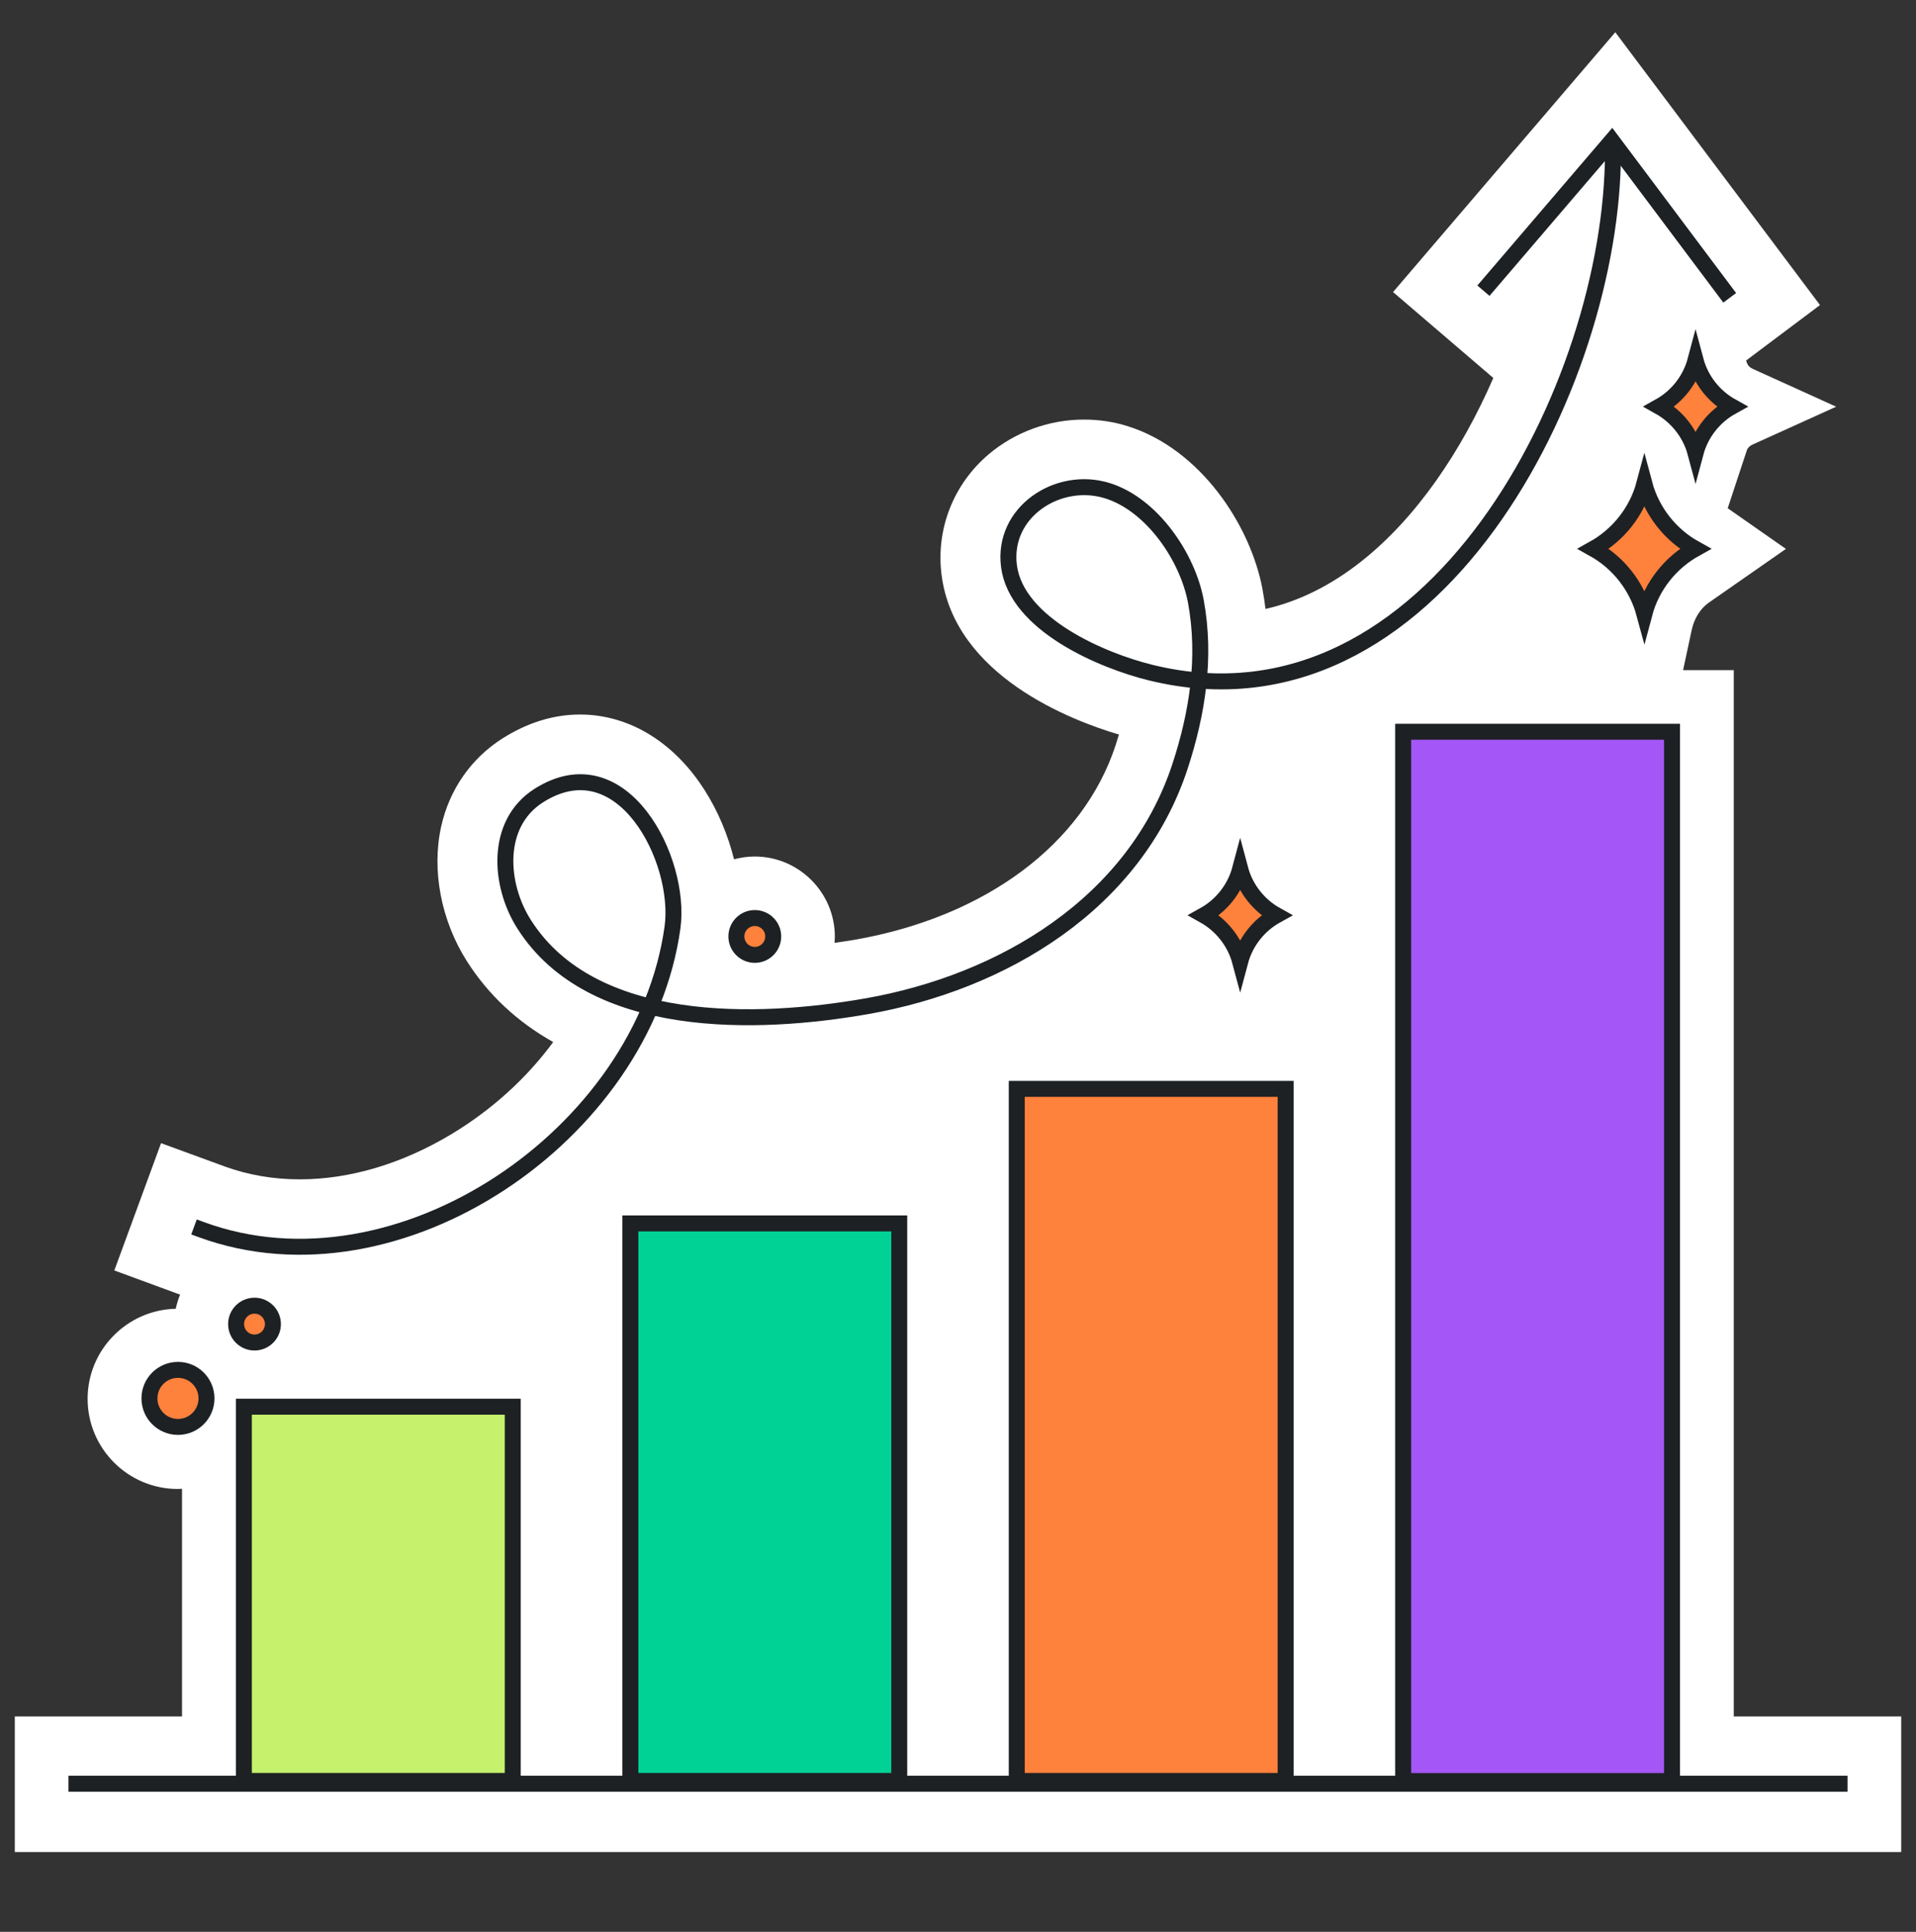
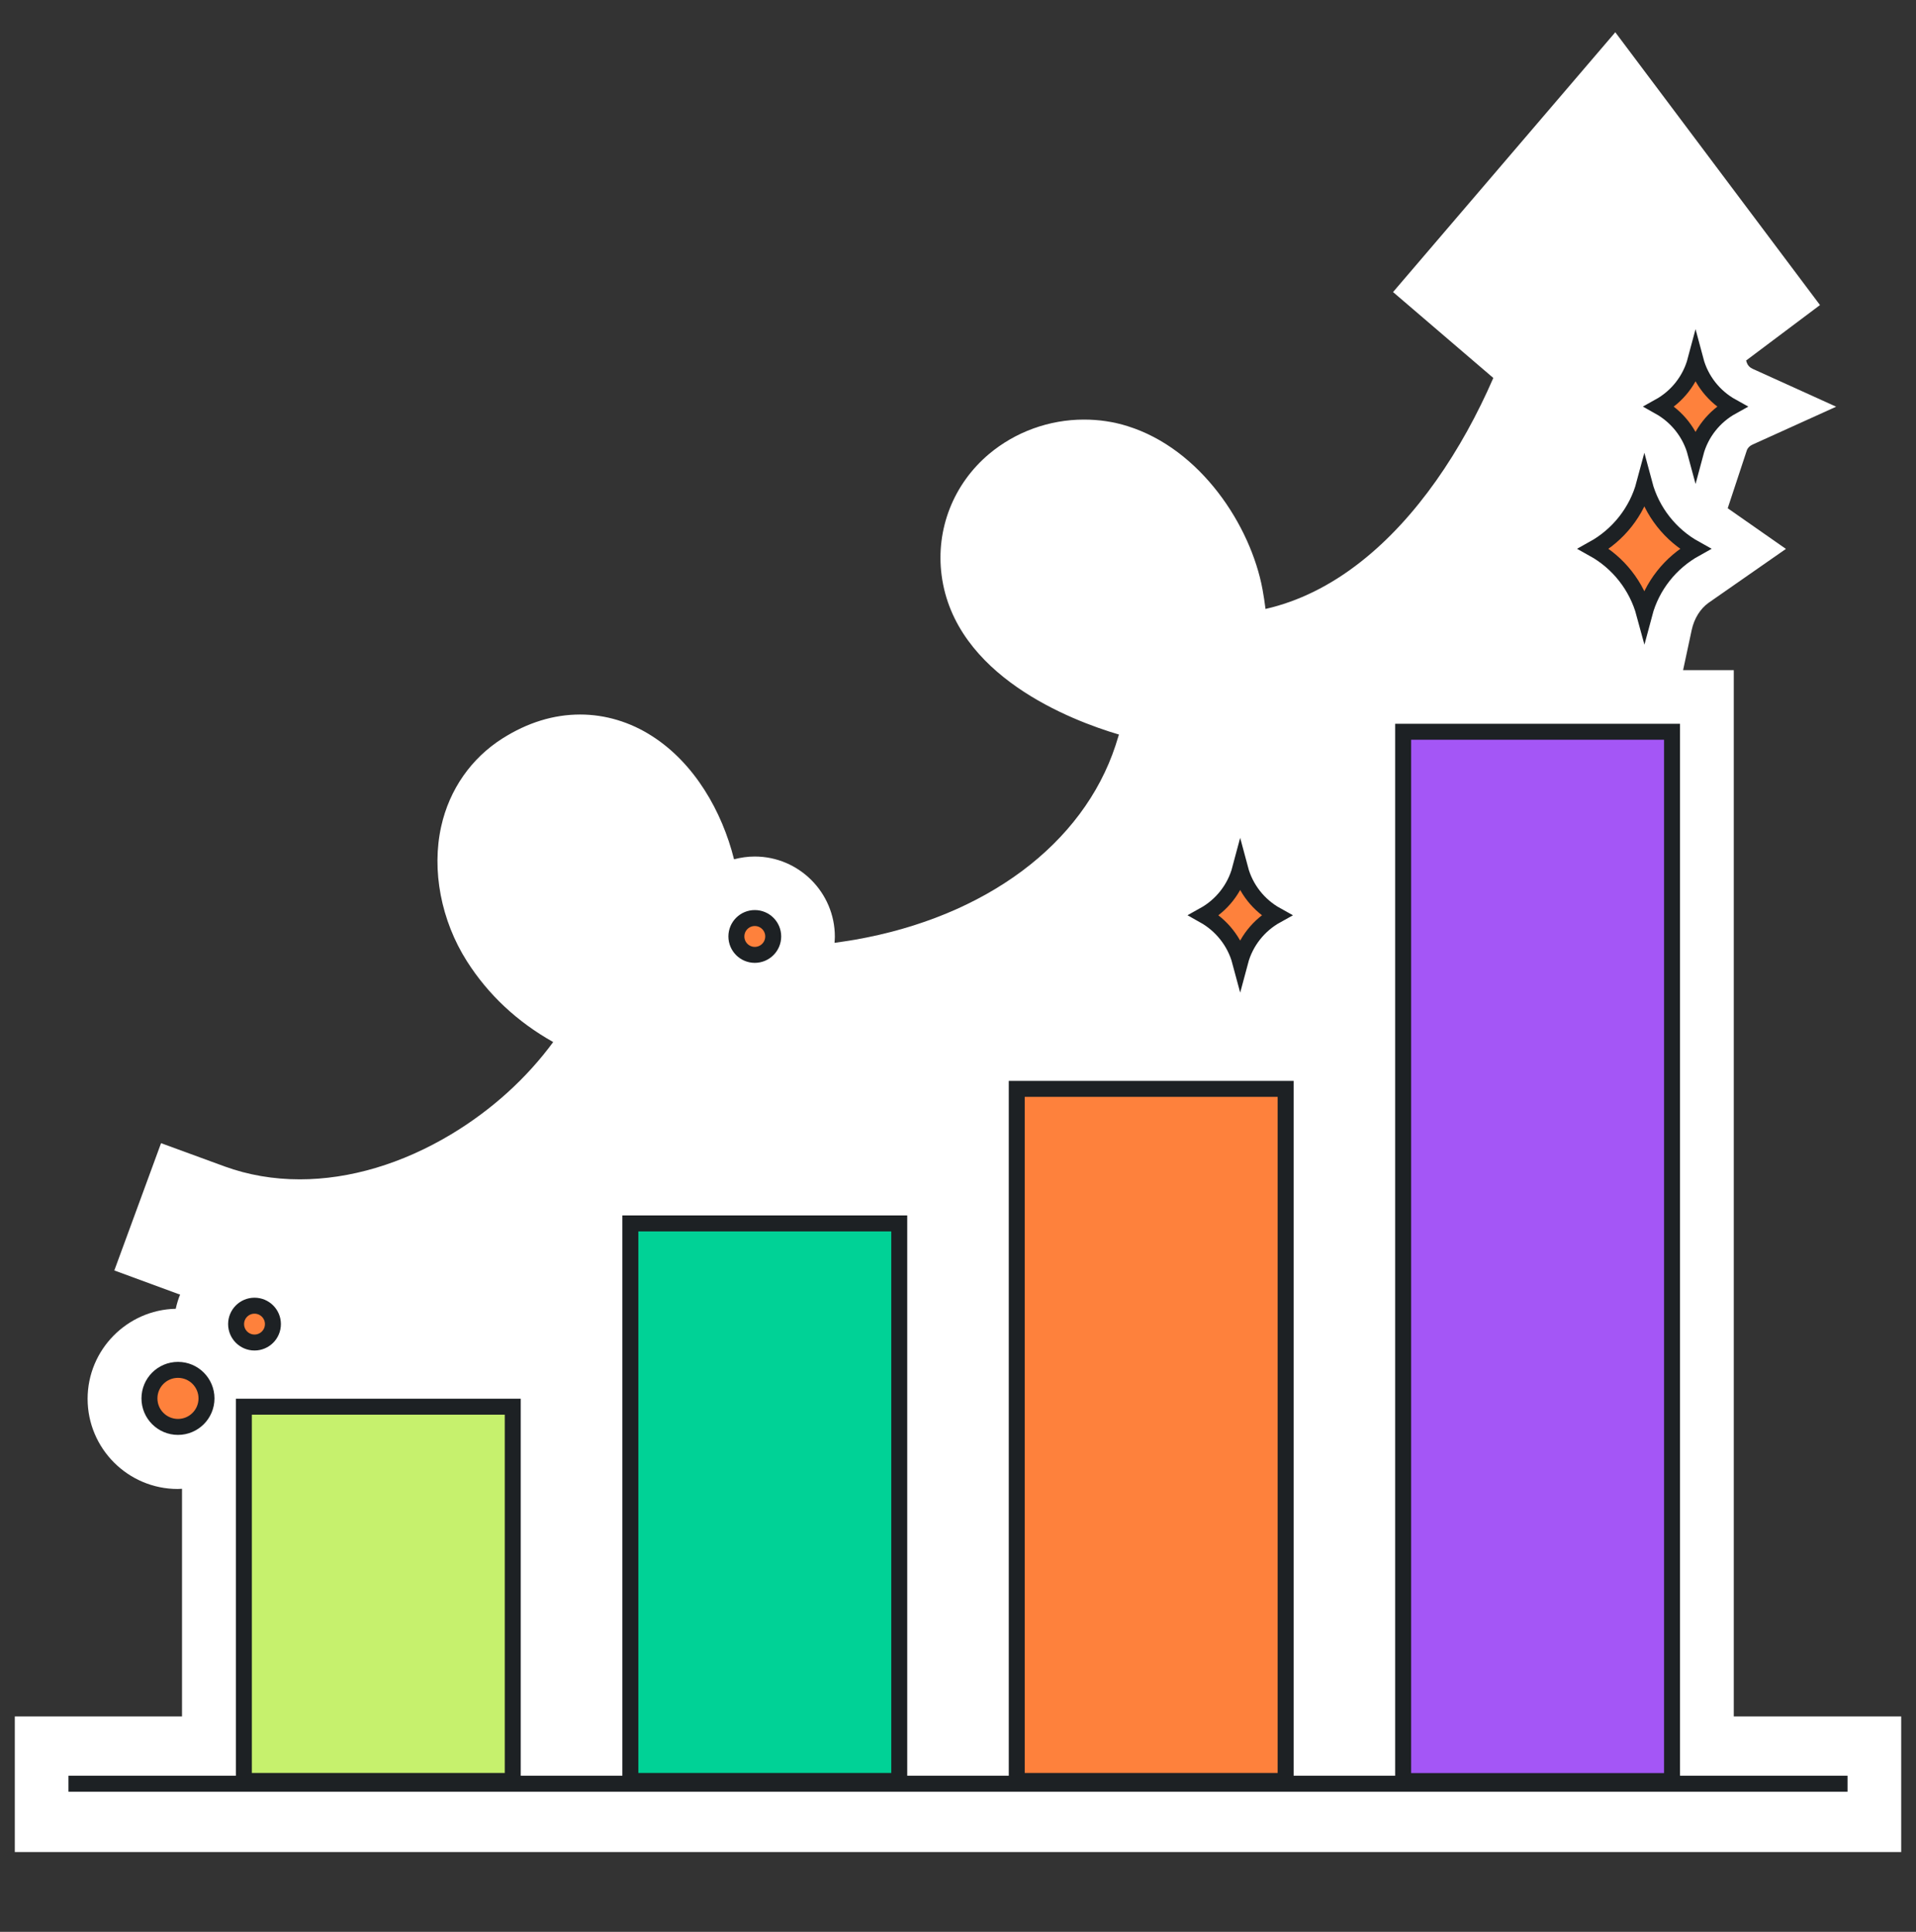
<svg xmlns="http://www.w3.org/2000/svg" width="120" height="121" viewBox="0 0 120 121" fill="none">
  <rect x="0" y="0" width="120" height="121" fill="#333333" stroke="none" />
  <path d="M108.573 18.327L100.967 8.187L92.687 17.867L93.273 18.367L100.62 9.78C100.54 18.727 95.987 31.647 87.607 38.22C83.853 41.167 79.78 42.52 75.5 42.267C75.627 40.647 75.553 39.1 75.273 37.607C74.753 34.773 72.433 31.287 69.46 30.36C67.74 29.827 65.813 30.213 64.433 31.373C63.193 32.413 62.6 33.927 62.807 35.507C63.313 39.387 68.82 41.733 71.993 42.507C72.887 42.727 73.773 42.88 74.66 42.967C74.48 44.527 74.107 46.153 73.54 47.873C71.06 55.44 63.827 60.96 54.207 62.647C50.747 63.253 45.727 63.76 41.273 62.793C41.873 61.273 42.287 59.713 42.507 58.127C42.887 55.347 41.453 51.06 38.78 49.34C37.647 48.613 35.82 48.047 33.547 49.493C32.447 50.193 31.707 51.26 31.413 52.573C31.027 54.313 31.447 56.433 32.513 58.1C34.3 60.907 37.1 62.493 40.213 63.32C38.28 67.687 34.793 71.593 30.267 74.313C24.52 77.767 18.14 78.62 12.753 76.647L12.393 76.513L12.127 77.24L12.487 77.373C14.48 78.107 16.6 78.467 18.78 78.467C22.72 78.467 26.833 77.287 30.66 74.98C35.367 72.153 38.98 68.067 40.967 63.507C45.587 64.54 50.767 64.027 54.333 63.4C64.247 61.66 71.7 55.947 74.267 48.107C74.853 46.327 75.233 44.64 75.42 43.02C79.9 43.273 84.22 41.853 88.08 38.82C96.58 32.153 101.22 19.14 101.38 10.02L107.947 18.78L108.573 18.327ZM40.507 62.613C37.52 61.84 34.84 60.34 33.153 57.693C32.193 56.193 31.813 54.293 32.16 52.747C32.413 51.613 33.013 50.74 33.953 50.147C34.773 49.627 35.567 49.367 36.34 49.367C37.033 49.367 37.707 49.573 38.353 49.993C40.78 51.553 42.08 55.473 41.733 58.02C41.52 59.587 41.107 61.12 40.507 62.613ZM74.733 42.207C73.887 42.12 73.04 41.973 72.18 41.76C69.4 41.08 64.033 38.88 63.58 35.407C63.407 34.067 63.887 32.847 64.94 31.96C65.773 31.26 66.833 30.893 67.9 30.893C68.353 30.893 68.807 30.96 69.24 31.093C71.933 31.933 74.04 35.133 74.52 37.74C74.78 39.18 74.853 40.66 74.733 42.207Z" fill="#FFDE70" />
-   <path d="M15.94 84.087C16.577 84.087 17.093 83.57 17.093 82.933C17.093 82.296 16.577 81.78 15.94 81.78C15.303 81.78 14.787 82.296 14.787 82.933C14.787 83.57 15.303 84.087 15.94 84.087Z" fill="#FFDE70" />
  <path d="M47.273 59.807C47.913 59.807 48.427 59.287 48.427 58.653C48.427 58.013 47.907 57.5 47.273 57.5C46.633 57.5 46.12 58.02 46.12 58.653C46.12 59.287 46.633 59.807 47.273 59.807Z" fill="#FFDE70" />
  <path d="M11.147 89.367C12.133 89.367 12.933 88.567 12.933 87.58C12.933 86.593 12.133 85.793 11.147 85.793C10.16 85.793 9.36 86.593 9.36 87.58C9.36 88.567 10.16 89.367 11.147 89.367Z" fill="#FFDE70" />
  <path d="M108.98 25.987C107.873 25.373 107.04 24.333 106.707 23.08C106.373 24.327 105.54 25.367 104.433 25.987C105.54 26.6 106.373 27.64 106.707 28.887C107.047 27.64 107.88 26.6 108.98 25.987Z" fill="#FFDE70" />
  <path d="M75.4 57.327C76.507 57.94 77.34 58.98 77.673 60.227C78.007 58.98 78.84 57.94 79.947 57.327C78.84 56.713 78.007 55.673 77.673 54.42C77.333 55.673 76.5 56.713 75.4 57.327Z" fill="#FFDE70" />
  <path d="M102.98 30.3C102.507 32.053 101.34 33.513 99.793 34.373C101.34 35.233 102.513 36.693 102.98 38.447C103.453 36.693 104.62 35.233 106.167 34.373C104.62 33.513 103.453 32.047 102.98 30.3Z" fill="#FFDE70" />
  <path d="M108.587 107.473V41.973H105.413L105.953 39.453C106.107 38.74 106.493 38.12 107.013 37.753L111.853 34.38L108.207 31.833L109.4 28.22C109.453 28.06 109.58 27.927 109.76 27.847L115 25.473L109.767 23.1C109.587 23.02 109.46 22.88 109.407 22.727L109.36 22.58L113.987 19.107L101.167 2.02L87.247 18.293L93.527 23.673C91.547 28.227 88.72 32.447 85.22 35.193C83.313 36.693 81.313 37.673 79.26 38.14C79.207 37.727 79.147 37.32 79.073 36.92C78.333 32.913 75.193 28.113 70.607 26.687C69.733 26.413 68.82 26.28 67.893 26.28C65.713 26.28 63.6 27.047 61.947 28.433C59.713 30.313 58.6 33.147 58.973 36.027C59.793 42.32 67.053 45.113 70.08 46.007C70.013 46.233 69.94 46.46 69.867 46.687C67.833 52.873 61.727 57.427 53.533 58.86C53.107 58.933 52.687 58.993 52.267 59.053C52.273 58.927 52.287 58.793 52.287 58.667C52.287 55.9 50.033 53.647 47.267 53.647C46.82 53.647 46.387 53.713 45.973 53.82C45.22 50.813 43.5 47.813 40.853 46.113C39.473 45.22 37.907 44.753 36.333 44.753C34.667 44.753 33.033 45.26 31.467 46.253C29.513 47.493 28.147 49.447 27.633 51.76C27.02 54.507 27.627 57.66 29.24 60.2C30.58 62.307 32.393 64 34.647 65.267C32.993 67.52 30.813 69.507 28.267 71.04C25.193 72.887 21.913 73.867 18.773 73.867C17.12 73.867 15.54 73.593 14.073 73.06L10.087 71.6L7.16 79.573L11.147 81.04C11.193 81.053 11.233 81.067 11.28 81.08C11.167 81.367 11.073 81.66 11.007 81.973C7.953 82.04 5.487 84.547 5.487 87.613C5.487 90.727 8.02 93.26 11.133 93.26C11.22 93.26 11.313 93.253 11.4 93.247V107.507H0.927V116H119.073V107.507H108.587V107.473Z" fill="white" />
  <path d="M104.727 111.333V45.833H87.88V111.333H80.52V68.2H63.68V111.333H56.32V76.627H39.48V111.333H32.12V88.107H15.273V111.333H4.787V112.107H115.213V111.333H104.727Z" fill="#FFDE70" />
  <path d="M15.94 84.087C16.577 84.087 17.093 83.57 17.093 82.933C17.093 82.296 16.577 81.78 15.94 81.78C15.303 81.78 14.787 82.296 14.787 82.933C14.787 83.57 15.303 84.087 15.94 84.087Z" fill="#FE813C" stroke="#1D2124" stroke-miterlimit="10" />
  <path d="M47.273 59.807C47.91 59.807 48.427 59.29 48.427 58.653C48.427 58.016 47.91 57.5 47.273 57.5C46.636 57.5 46.12 58.016 46.12 58.653C46.12 59.29 46.636 59.807 47.273 59.807Z" fill="#FE813C" stroke="#1D2124" stroke-miterlimit="10" />
  <path d="M11.147 89.373C12.133 89.373 12.933 88.573 12.933 87.587C12.933 86.6 12.133 85.8 11.147 85.8C10.16 85.8 9.36 86.6 9.36 87.587C9.36 88.573 10.16 89.373 11.147 89.373Z" fill="#FE813C" stroke="#1D2124" stroke-miterlimit="10" />
  <path d="M108.467 25.467C107.36 26.08 106.527 27.12 106.193 28.373C105.86 27.127 105.027 26.087 103.92 25.467C105.027 24.853 105.86 23.813 106.193 22.56C106.527 23.813 107.36 24.853 108.467 25.467Z" fill="#FE813C" stroke="#1D2124" stroke-miterlimit="10" />
  <path d="M79.947 57.327C78.84 57.94 78.007 58.98 77.673 60.233C77.34 58.987 76.507 57.947 75.4 57.327C76.507 56.713 77.34 55.673 77.673 54.42C78.007 55.673 78.84 56.713 79.947 57.327Z" fill="#FE813C" stroke="#1D2124" stroke-miterlimit="10" />
  <path d="M106.173 34.373C104.627 35.233 103.453 36.693 102.987 38.447C102.513 36.693 101.347 35.233 99.8 34.373C101.347 33.513 102.52 32.053 102.987 30.3C103.453 32.047 104.62 33.513 106.173 34.373Z" fill="#FE813C" stroke="#1D2124" stroke-miterlimit="10" />
  <path d="M104.72 45.833H87.88V111.553H104.72V45.833Z" fill="#A456F6" stroke="#1D2124" stroke-miterlimit="10" />
  <path d="M56.32 76.627H39.48V111.547H56.32V76.627Z" fill="#00D296" stroke="#1D2124" stroke-miterlimit="10" />
  <path d="M80.52 68.2H63.68V111.547H80.52V68.2Z" fill="#FE813C" stroke="#1D2124" stroke-miterlimit="10" />
  <path d="M32.113 88.107H15.273V111.547H32.113V88.107Z" fill="#C6F16D" stroke="#1D2124" stroke-miterlimit="10" />
  <path d="M4.787 111.72H115.213" stroke="#1D2124" stroke-miterlimit="10" stroke-linecap="square" />
-   <path d="M12.62 77.02C24.94 81.54 40.327 71.087 42.12 58.08C42.7 53.853 38.973 46.513 33.747 49.827C30.987 51.58 31.247 55.42 32.833 57.9C37.087 64.58 47.48 64.22 54.273 63.027C62.793 61.533 71.08 56.607 73.907 47.993C75 44.653 75.54 41.18 74.9 37.68C74.387 34.9 72.16 31.607 69.353 30.733C66.267 29.773 62.753 32.073 63.193 35.46C63.667 39.1 69.007 41.38 72.087 42.133C89.767 46.46 101.02 24.073 101.02 9.533" stroke="#1D2124" stroke-miterlimit="10" stroke-linecap="square" />
-   <path d="M93.233 17.827L100.953 8.807L108.033 18.253" stroke="#1D2124" stroke-miterlimit="10" stroke-linecap="square" />
</svg>